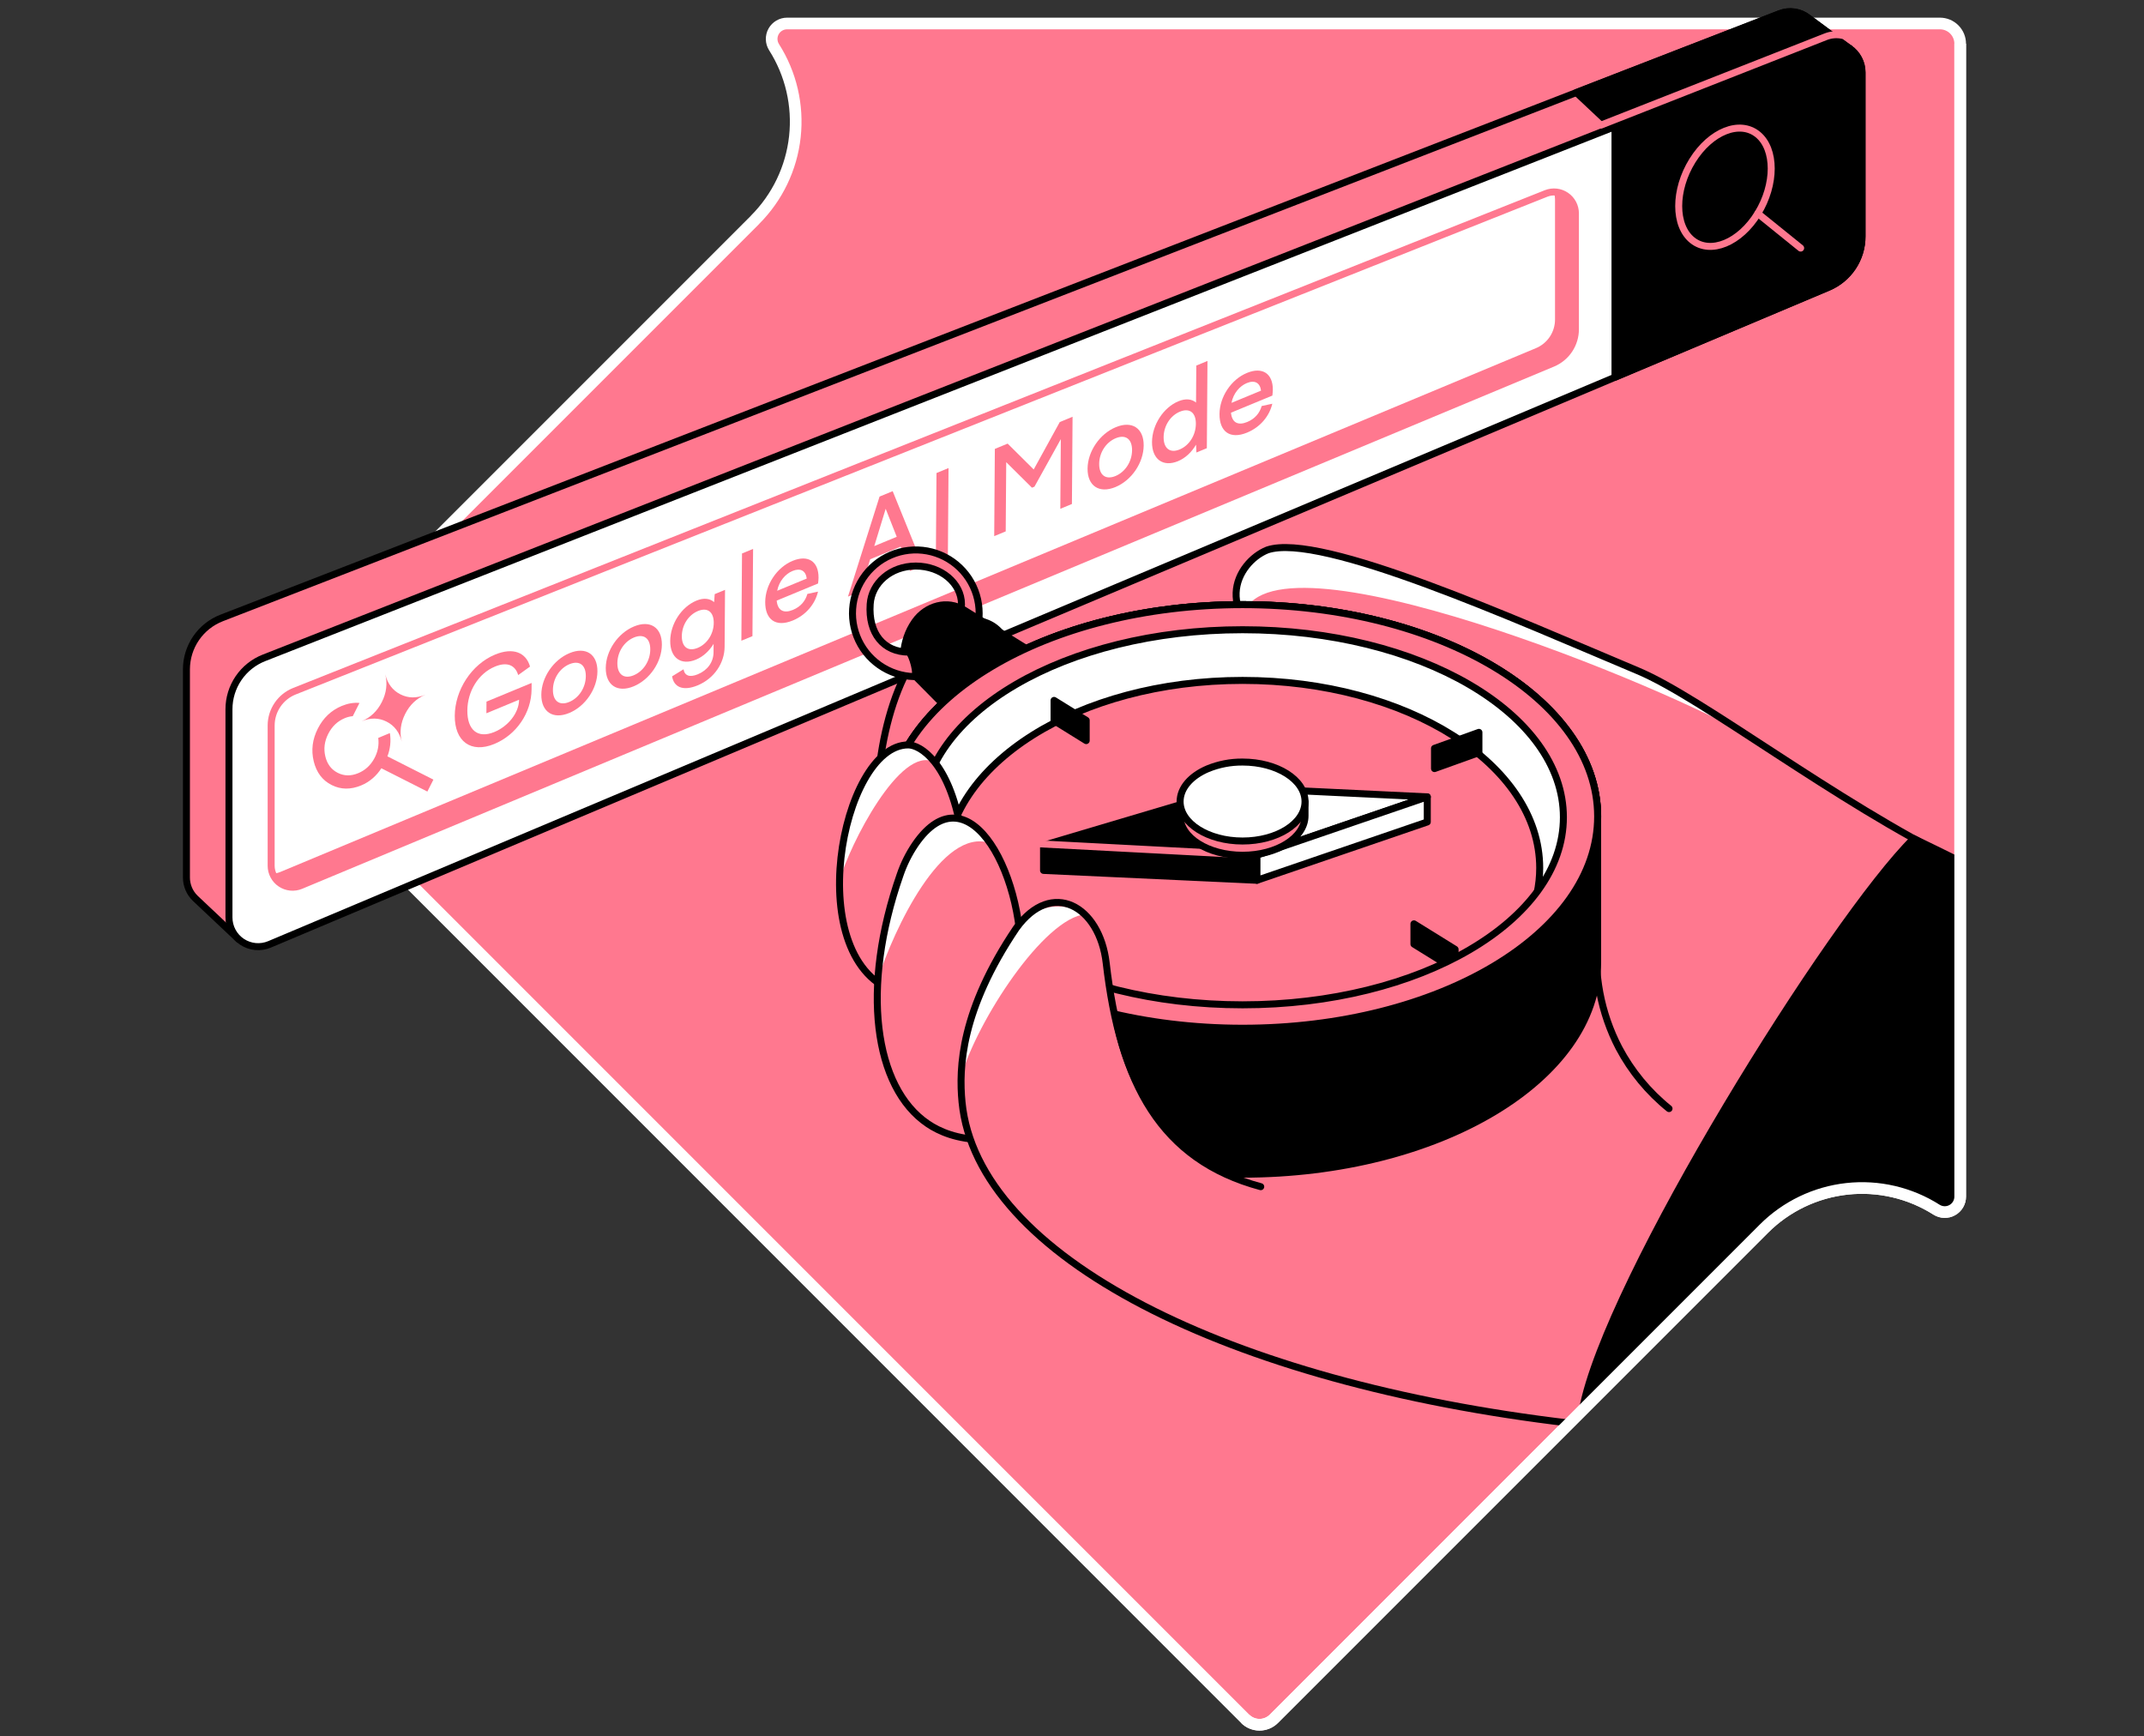
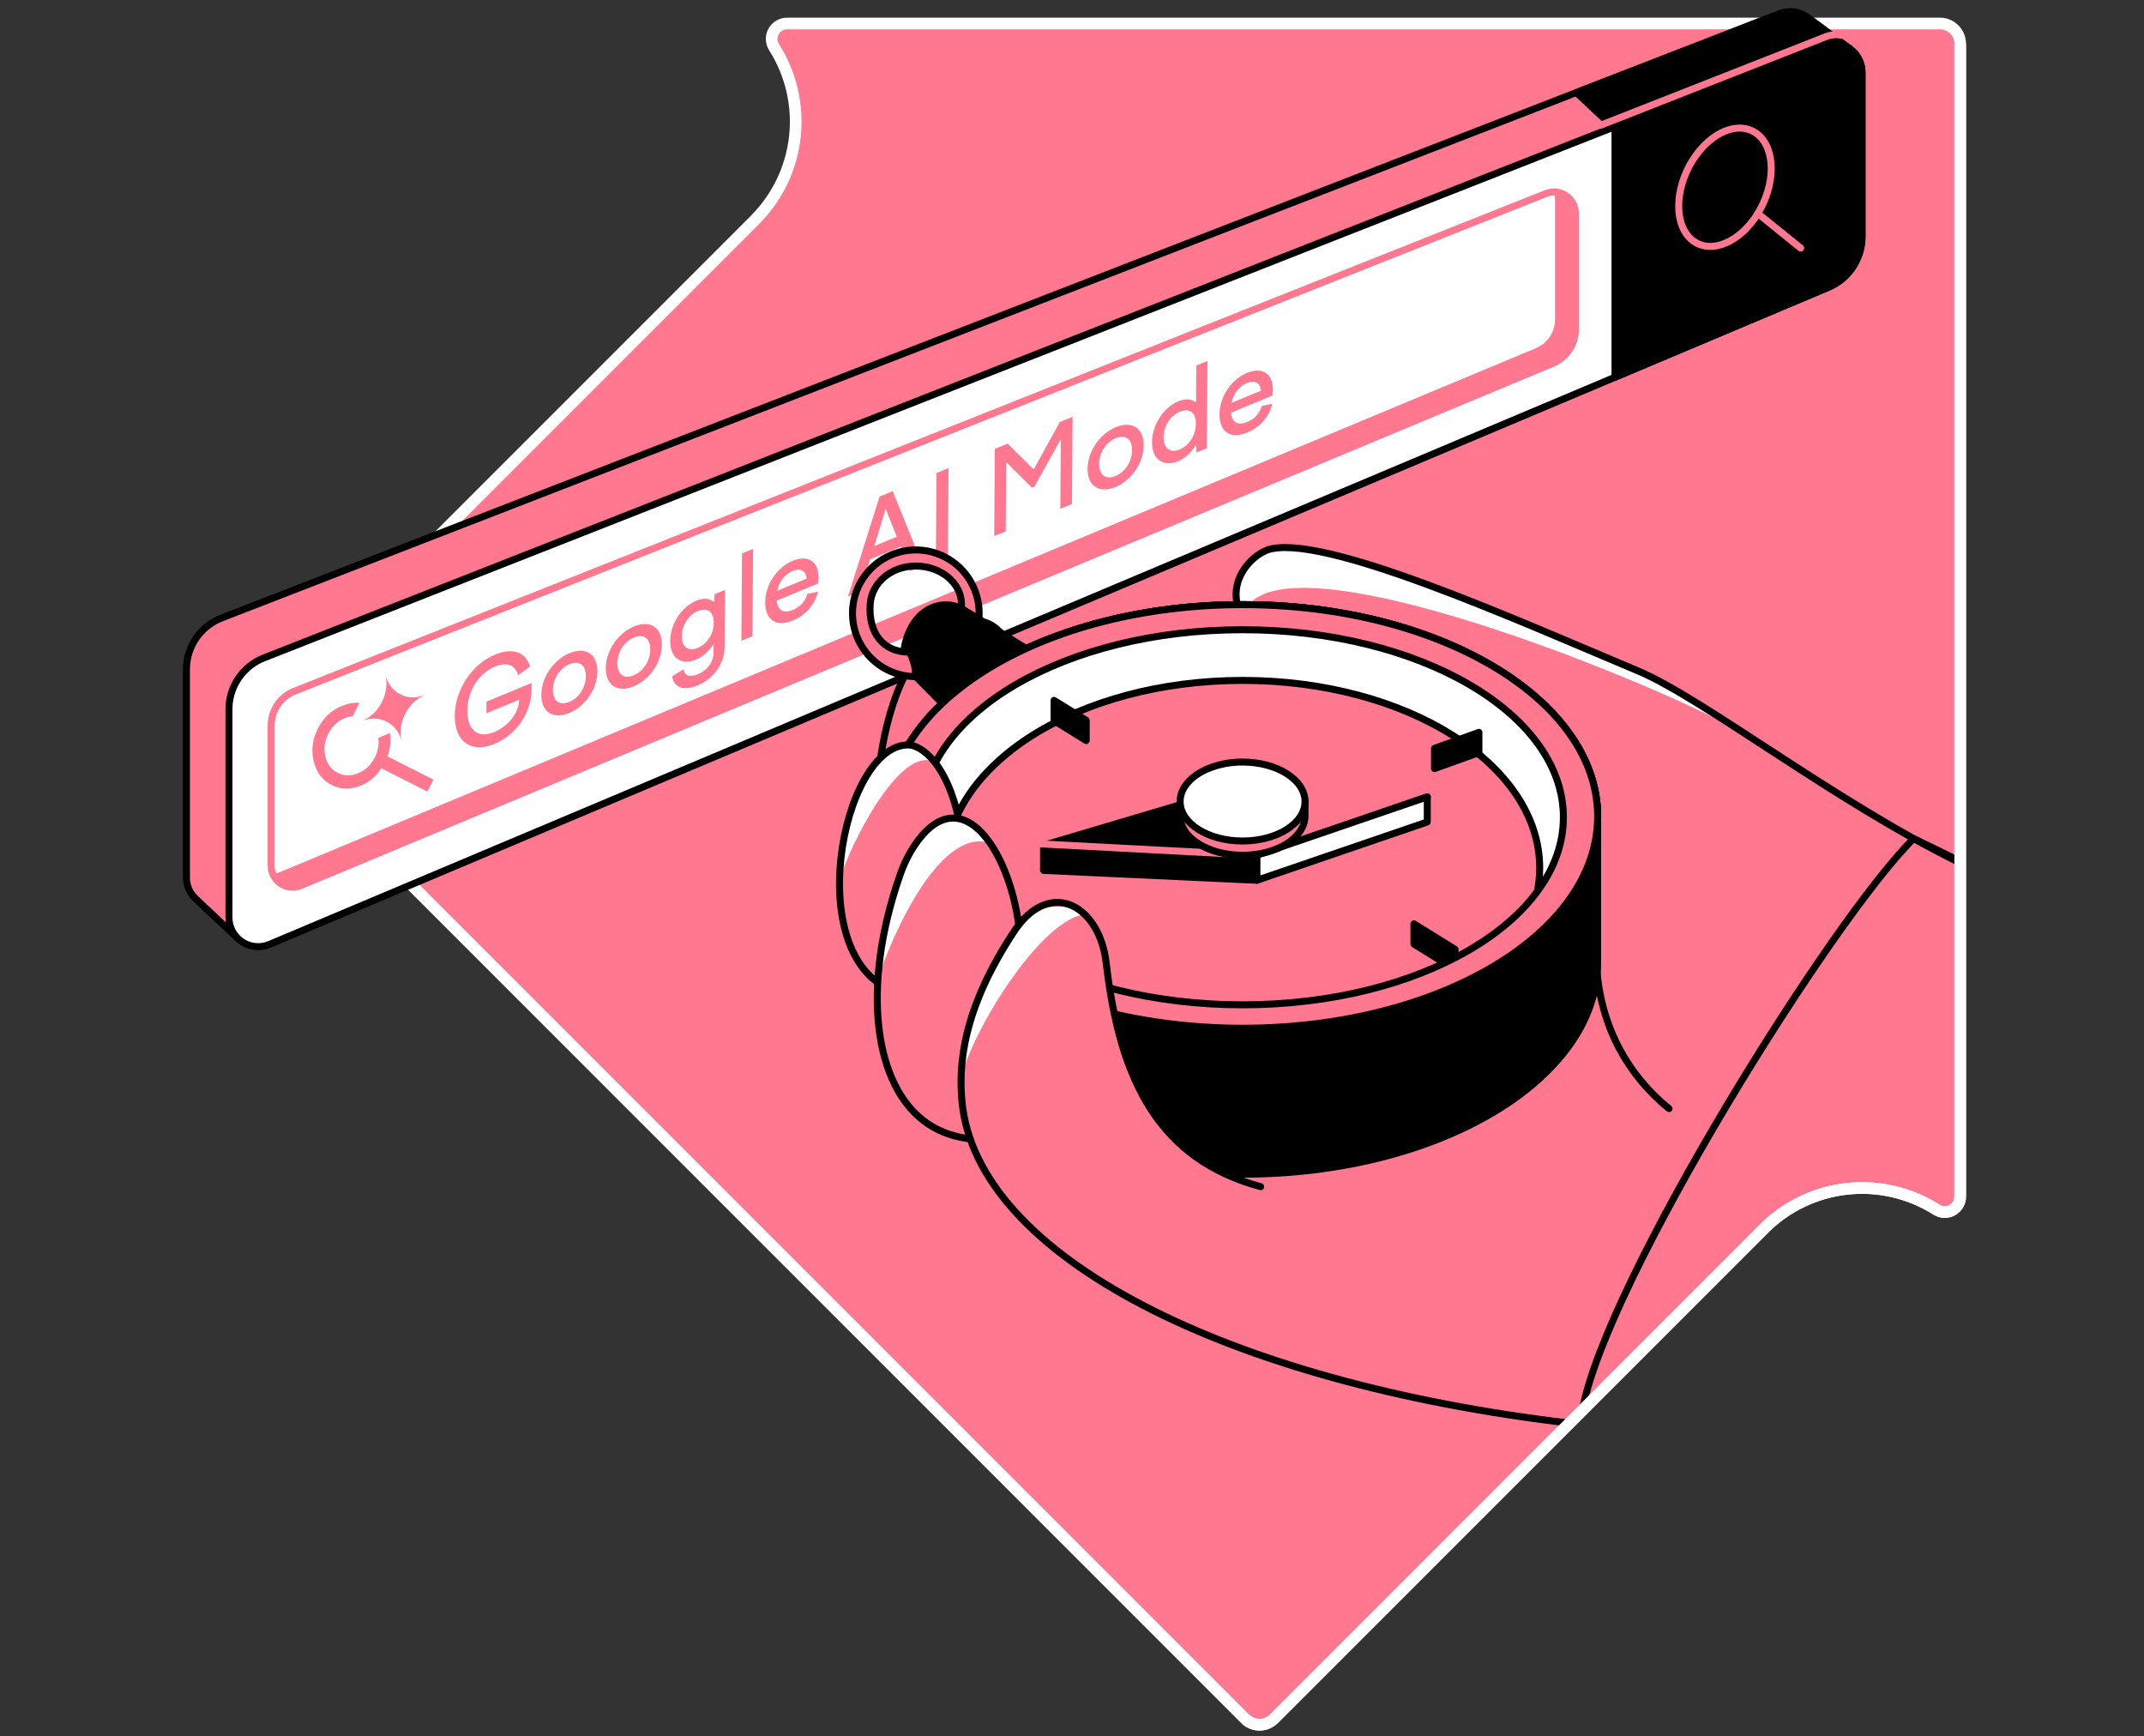
<svg xmlns="http://www.w3.org/2000/svg" width="368" height="298" viewBox="0 0 368 298" fill="none">
  <rect x="0" y="0" width="368" height="298" fill="#333333" stroke="none" />
  <path d="M129.611 37.718L45.497 121.832C45.174 122.154 44.918 122.537 44.743 122.958C44.569 123.379 44.478 123.831 44.478 124.287C44.478 124.743 44.569 125.195 44.743 125.616C44.918 126.037 45.174 126.42 45.497 126.742L213.729 294.985C214.381 295.635 215.264 296 216.185 296C217.107 296 217.99 295.635 218.642 294.985L302.76 210.863C306.594 207.03 311.622 204.619 317.012 204.028C322.402 203.438 327.832 204.704 332.405 207.616C332.807 207.866 333.268 208.003 333.741 208.014C334.213 208.025 334.68 207.91 335.093 207.679C335.506 207.449 335.85 207.112 336.088 206.704C336.327 206.295 336.452 205.831 336.45 205.358V7.503C336.449 6.582 336.081 5.698 335.429 5.048C334.777 4.397 333.893 4.031 332.971 4.031H135.102C134.629 4.03 134.165 4.156 133.757 4.395C133.35 4.634 133.013 4.977 132.783 5.39C132.553 5.803 132.438 6.27 132.449 6.742C132.46 7.214 132.598 7.675 132.847 8.077C135.76 12.65 137.025 18.08 136.434 23.469C135.843 28.858 133.431 33.885 129.596 37.718" fill="#FF788F" />
  <path d="M129.611 37.718L45.497 121.832C45.174 122.154 44.918 122.537 44.743 122.958C44.569 123.379 44.478 123.831 44.478 124.287C44.478 124.743 44.569 125.195 44.743 125.616C44.918 126.037 45.174 126.42 45.497 126.742L213.729 294.985C214.381 295.635 215.264 296 216.185 296C217.107 296 217.99 295.635 218.642 294.985L302.76 210.863C306.594 207.03 311.622 204.619 317.012 204.028C322.402 203.438 327.832 204.704 332.405 207.616C332.807 207.866 333.268 208.003 333.741 208.014C334.213 208.025 334.68 207.91 335.093 207.679C335.506 207.449 335.85 207.112 336.088 206.704C336.327 206.295 336.452 205.831 336.45 205.358V7.503C336.449 6.582 336.081 5.698 335.429 5.048C334.777 4.397 333.893 4.031 332.971 4.031H135.102C134.629 4.03 134.165 4.156 133.757 4.395C133.35 4.634 133.013 4.977 132.783 5.39C132.553 5.803 132.438 6.27 132.449 6.742C132.46 7.214 132.598 7.675 132.847 8.077C135.76 12.65 137.025 18.08 136.434 23.469C135.843 28.858 133.431 33.885 129.596 37.718" stroke="white" stroke-width="2" stroke-miterlimit="10" />
  <path d="M317.456 8.323L310.376 3.078C309.695 2.537 308.884 2.184 308.023 2.055C307.163 1.926 306.284 2.025 305.474 2.343L38.046 106.051C36.266 106.741 34.736 107.953 33.657 109.528C32.578 111.104 32 112.968 32 114.877V150.591C31.998 151.264 32.134 151.93 32.398 152.549C32.663 153.168 33.05 153.727 33.537 154.191V154.191L40.955 161.182L47.99 155.603L46.001 152.271L306.478 43.867C308.204 43.148 309.679 41.934 310.717 40.379C311.754 38.823 312.307 36.995 312.307 35.125V12.239L317.456 8.323Z" fill="#FF788F" stroke="black" stroke-width="1.2" stroke-linecap="round" stroke-linejoin="round" />
  <path d="M313.807 49.313L46.258 162.076C45.496 162.396 44.666 162.524 43.843 162.447C43.02 162.369 42.229 162.089 41.54 161.632C40.851 161.175 40.286 160.554 39.895 159.826C39.505 159.097 39.3 158.283 39.3 157.457V121.732C39.297 119.828 39.868 117.968 40.939 116.393C42.009 114.819 43.53 113.603 45.302 112.906L312.752 7.752C313.512 7.453 314.333 7.345 315.145 7.435C315.956 7.526 316.733 7.814 317.408 8.274C318.083 8.733 318.636 9.351 319.018 10.073C319.399 10.795 319.599 11.599 319.599 12.415V40.575C319.602 42.44 319.053 44.264 318.023 45.819C316.992 47.373 315.526 48.589 313.807 49.313V49.313Z" fill="white" stroke="black" stroke-width="1.2" stroke-linecap="round" stroke-linejoin="round" />
  <path d="M46.541 124.52V148.593C46.542 149.197 46.692 149.791 46.977 150.324C47.262 150.856 47.674 151.31 48.176 151.645C48.678 151.981 49.254 152.187 49.855 152.247C50.456 152.307 51.062 152.218 51.62 151.988L266.51 62.357C267.665 61.875 268.651 61.061 269.345 60.02C270.039 58.978 270.409 57.754 270.408 56.502V36.607C270.406 36.009 270.258 35.42 269.977 34.892C269.696 34.364 269.291 33.913 268.796 33.577C268.301 33.241 267.732 33.031 267.137 32.965C266.543 32.899 265.941 32.979 265.385 33.198L50.539 118.625C49.359 119.094 48.347 119.907 47.635 120.958C46.922 122.009 46.541 123.25 46.541 124.52V124.52Z" stroke="#FF788F" stroke-width="1.2" stroke-linecap="round" stroke-linejoin="round" />
  <path d="M73.355 135.847L65.457 131.85C65.061 132.477 64.569 133.048 63.98 133.562C63.392 134.076 62.732 134.486 62.001 134.79C60.189 135.543 58.494 135.521 56.917 134.722C55.339 133.924 54.317 132.572 53.851 130.666C53.386 128.76 53.619 126.886 54.551 125.044C55.483 123.202 56.855 121.904 58.666 121.151C59.182 120.937 59.694 120.786 60.204 120.699C60.714 120.613 61.213 120.593 61.7 120.641L60.552 122.91C60.319 122.929 60.09 122.967 59.865 123.022C59.641 123.077 59.412 123.152 59.179 123.249C57.933 123.767 56.986 124.667 56.337 125.948C55.689 127.229 55.525 128.525 55.846 129.836C56.166 131.148 56.875 132.081 57.972 132.636C59.069 133.191 60.241 133.21 61.488 132.691C62.651 132.208 63.555 131.393 64.2 130.249C64.845 129.104 65.087 127.901 64.924 126.639L66.919 125.81C67.032 126.495 67.048 127.181 66.969 127.869C66.89 128.557 66.732 129.201 66.494 129.801L74.392 133.798L73.355 135.847ZM68.953 127.276C68.559 125.667 67.694 124.524 66.357 123.847C65.02 123.171 63.586 123.15 62.057 123.786C63.586 123.15 64.746 122.052 65.536 120.49C66.326 118.929 66.525 117.344 66.132 115.735C66.525 117.344 67.39 118.486 68.727 119.163C70.065 119.84 71.498 119.86 73.027 119.225C71.498 119.86 70.338 120.959 69.548 122.52C68.758 124.082 68.559 125.667 68.953 127.276Z" fill="#FF788F" />
  <path d="M313.808 49.313L277.201 64.74V21.742L312.752 7.767C313.512 7.468 314.333 7.359 315.145 7.45C315.957 7.541 316.734 7.829 317.409 8.288C318.084 8.748 318.636 9.366 319.018 10.088C319.4 10.809 319.6 11.614 319.6 12.43V40.59C319.599 42.452 319.049 44.273 318.019 45.825C316.989 47.376 315.524 48.59 313.808 49.313V49.313Z" fill="black" stroke="black" stroke-width="1.2" stroke-linecap="round" stroke-linejoin="round" />
  <path d="M301.716 23.081C304.783 25.59 304.783 31.643 301.716 36.637C298.649 41.631 293.625 43.727 290.488 41.241C287.351 38.755 287.351 32.606 290.488 27.568C293.625 22.53 298.634 20.559 301.716 23.081Z" stroke="#FF788F" stroke-width="1.2" stroke-linecap="round" stroke-linejoin="round" />
  <path d="M301.715 36.637L309.067 42.576" stroke="#FF788F" stroke-width="1.2" stroke-linecap="round" stroke-linejoin="round" />
  <path d="M312.3 12.239L317.448 8.337L310.369 3.093C309.688 2.552 308.877 2.199 308.016 2.07C307.156 1.941 306.277 2.04 305.467 2.357L270.574 15.887L277.83 22.706L312.292 13.762L312.3 12.239Z" fill="black" stroke="black" stroke-width="1.2" stroke-linecap="round" stroke-linejoin="round" />
  <path d="M274.825 21.459L313.351 6.311C314.273 5.943 315.284 5.86 316.253 6.072" stroke="#FF788F" stroke-width="1.2" stroke-linecap="round" stroke-linejoin="round" />
  <path d="M266.66 32.94C266.824 33.364 266.908 33.814 266.907 34.268V54.833C266.908 55.884 266.597 56.912 266.015 57.787C265.432 58.662 264.604 59.345 263.634 59.75L48.126 149.642C47.704 149.818 47.252 149.914 46.795 149.925C46.973 150.38 47.239 150.795 47.579 151.146C47.919 151.497 48.325 151.776 48.775 151.968C49.224 152.16 49.707 152.261 50.195 152.264C50.684 152.268 51.168 152.174 51.62 151.988L266.51 62.357C267.665 61.875 268.651 61.061 269.345 60.02C270.038 58.978 270.408 57.754 270.408 56.502V36.607C270.407 36.119 270.308 35.636 270.118 35.186C269.928 34.737 269.651 34.33 269.302 33.988C268.954 33.647 268.54 33.379 268.087 33.199C267.633 33.019 267.148 32.931 266.66 32.94V32.94Z" fill="#FF788F" />
  <path d="M150.573 138.087L169.873 133.232C175.426 120.876 176.493 104.665 164.945 106.61C155.38 108.96 150.573 125.263 150.573 138.087Z" fill="#FF788F" stroke="black" stroke-width="1.2" stroke-linecap="round" stroke-linejoin="round" />
-   <path d="M221.842 112.965C206.969 105.713 212.368 96.456 217.517 94.389C226.637 91.271 260.14 106.316 281.169 115.149C292.311 119.823 314.95 137.582 336.5 148.131C336.5 154 336.5 159.5 336.5 170.5C323.698 189.745 326.802 185.244 314 204.5" fill="#FF788F" />
  <path d="M300.38 126.476C300.38 126.476 286.733 117.54 281.169 115.149C260.206 106.139 226.637 91.271 217.517 94.389C214.236 95.721 210.86 99.95 212.699 104.727C212.939 105.114 213.134 105.528 213.28 105.959V105.959C216.947 89.288 287.354 118.411 300.38 126.476Z" fill="white" />
  <path d="M221.842 112.965C206.969 105.713 212.368 96.456 217.517 94.389C226.637 91.271 260.14 106.316 281.169 115.149C292.265 119.804 314.764 137.435 336.233 148" stroke="black" stroke-width="1.2" stroke-linecap="round" stroke-linejoin="round" />
  <path d="M257.441 140.117C246.338 133.155 230.657 128.819 213.277 128.819C195.896 128.819 180.215 133.155 169.112 140.117H152.328V165.165C152.328 185.241 179.615 201.515 213.277 201.515C246.938 201.515 274.222 185.241 274.222 165.165V140.117H257.441Z" fill="black" stroke="black" stroke-width="1.2" stroke-linecap="round" stroke-linejoin="round" />
  <path d="M213.277 103.768C179.615 103.768 152.328 120.045 152.328 140.117C152.328 149.896 158.804 158.77 169.333 165.305C164.85 160.524 204.178 189.893 257.228 165.305C267.76 158.77 274.233 149.896 274.233 140.117C274.222 120.045 246.938 103.768 213.277 103.768Z" fill="#FF788F" stroke="black" stroke-width="1.2" stroke-linecap="round" stroke-linejoin="round" />
  <path d="M173.867 123.233C172.728 123.233 171.612 122.914 170.646 122.31L155.659 115.183C154.895 114.517 154.523 110.222 157.042 106.669C159.002 103.908 162.603 102.907 165.479 104.691L177.104 111.903C178.237 112.605 179.11 113.658 179.59 114.901C180.071 116.144 180.133 117.511 179.767 118.792C179.401 120.074 178.627 121.202 177.562 122.004C176.498 122.806 175.2 123.239 173.867 123.237V123.233Z" fill="black" stroke="black" stroke-width="1.2" stroke-linecap="round" stroke-linejoin="round" />
  <path d="M214.059 74.24C211.107 75.461 209.296 74.06 209.318 71.065C209.34 68.111 211.312 65.126 214.024 64.004C216.662 62.913 218.492 64.087 218.472 66.901C218.47 67.201 218.43 67.556 218.391 67.89L211.288 70.828C211.459 72.588 212.541 73.056 214.072 72.423C215.419 71.866 216.217 70.879 216.557 69.684L218.381 69.288C217.868 71.47 216.272 73.324 214.059 74.24ZM214.011 65.741C212.793 66.245 211.699 67.473 211.374 69.14L216.447 67.042C216.274 65.681 215.358 65.184 214.011 65.741Z" fill="#FF788F" />
  <path d="M207.144 76.919L205.354 77.659L205.291 76.312C204.545 77.596 203.453 78.625 202.198 79.144C199.634 80.204 197.713 78.829 197.734 75.855C197.756 72.9 199.709 69.923 202.274 68.862C203.51 68.351 204.557 68.475 205.289 69.088L205.335 62.739L207.254 61.946L207.144 76.919ZM202.518 70.652C200.876 71.331 199.741 73.094 199.727 75.031C199.713 76.967 200.828 77.819 202.47 77.14C204.131 76.453 205.247 74.678 205.262 72.742C205.276 70.805 204.179 69.965 202.518 70.652Z" fill="#FF788F" />
  <path d="M191.525 73.309C194.311 72.157 196.324 73.494 196.303 76.449C196.281 79.423 194.235 82.439 191.45 83.591C188.682 84.735 186.65 83.406 186.672 80.432C186.694 77.477 188.758 74.454 191.525 73.309ZM191.511 75.206C189.832 75.9 188.679 77.671 188.665 79.608C188.65 81.544 189.785 82.389 191.463 81.694C193.142 81 194.296 79.209 194.31 77.273C194.324 75.336 193.19 74.512 191.511 75.206Z" fill="#FF788F" />
  <path d="M170.648 92.013L170.758 77.04L172.954 76.132L177.427 80.571L181.902 72.431L184.097 71.523L183.987 86.496L181.994 87.321L182.082 75.362L177.553 83.525L177.128 83.7L172.71 79.318L172.622 91.197L170.648 92.013Z" fill="#FF788F" />
  <path d="M160.631 96.155L160.741 81.182L162.807 80.327L162.697 95.3L160.631 96.155Z" fill="#FF788F" />
  <path d="M145.547 102.394L150.97 85.223L153.221 84.293L158.406 97.076L156.21 97.984L154.585 93.819L149.364 95.978L147.65 101.524L145.547 102.394ZM150.061 93.72L153.917 92.125L152.021 87.316L150.061 93.72Z" fill="#FF788F" />
  <path d="M136.083 106.488C133.131 107.709 131.32 106.308 131.342 103.313C131.364 100.359 133.335 97.374 136.048 96.252C138.686 95.161 140.516 96.335 140.496 99.15C140.493 99.449 140.454 99.804 140.415 100.138L133.312 103.076C133.483 104.836 134.565 105.304 136.096 104.671C137.443 104.114 138.241 103.127 138.581 101.932L140.405 101.536C139.892 103.718 138.296 105.572 136.083 106.488ZM136.035 97.989C134.817 98.493 133.723 99.721 133.398 101.388L138.471 99.29C138.297 97.929 137.382 97.432 136.035 97.989Z" fill="#FF788F" />
  <path d="M127.251 109.962L127.361 94.989L129.262 94.203L129.151 109.176L127.251 109.962Z" fill="#FF788F" />
  <path d="M115.038 109.997C115.059 107.062 116.975 104.14 119.54 103.079C120.794 102.56 121.842 102.704 122.573 103.338L122.675 101.962L124.446 101.229L124.374 111.012C124.354 113.787 122.587 116.448 119.746 117.623C117.181 118.684 115.642 117.887 115.361 116.073L117.32 114.865C117.514 115.959 118.357 116.307 119.778 115.719C121.42 115.04 122.46 113.654 122.473 111.957L122.483 110.5C121.739 111.724 120.683 112.698 119.465 113.201C116.901 114.262 115.016 112.911 115.038 109.997ZM117.03 109.173C117.017 111.049 118.114 111.869 119.756 111.19C121.38 110.519 122.496 108.783 122.51 106.906C122.524 105.01 121.426 104.19 119.803 104.861C118.161 105.541 117.044 107.276 117.03 109.173Z" fill="#FF788F" />
  <path d="M108.828 107.51C111.614 106.357 113.627 107.694 113.605 110.649C113.583 113.623 111.538 116.639 108.752 117.791C105.985 118.936 103.953 117.606 103.975 114.632C103.997 111.677 106.061 108.654 108.828 107.51ZM108.814 109.406C107.135 110.1 105.982 111.871 105.967 113.808C105.953 115.744 107.087 116.589 108.766 115.894C110.445 115.2 111.599 113.409 111.613 111.473C111.627 109.536 110.493 108.712 108.814 109.406Z" fill="#FF788F" />
  <path d="M97.766 112.086C100.552 110.934 102.565 112.27 102.543 115.225C102.521 118.2 100.476 121.215 97.69 122.367C94.923 123.512 92.891 122.183 92.913 119.208C92.935 116.253 94.999 113.23 97.766 112.086ZM97.752 113.982C96.073 114.677 94.92 116.447 94.905 118.384C94.891 120.32 96.025 121.165 97.704 120.471C99.383 119.776 100.537 117.986 100.551 116.049C100.565 114.113 99.431 113.288 97.752 113.982Z" fill="#FF788F" />
  <path d="M80.216 121.932C80.191 125.246 81.964 126.822 84.86 125.624C87.222 124.647 89.078 122.347 89.094 120.091L83.486 122.411L83.501 120.414L91.249 117.21L91.241 118.308C91.211 122.36 88.609 126.124 84.845 127.68C80.842 129.336 78.025 127.237 78.057 122.825C78.089 118.433 80.936 114.011 84.976 112.34C88.094 111.051 90.294 111.992 90.976 114.397L88.942 115.855C88.439 114.152 87.046 113.534 84.961 114.397C82.083 115.587 80.24 118.658 80.216 121.932Z" fill="#FF788F" />
  <path d="M172.268 125.263C171.164 125.263 170.381 129.051 169.377 128.426L157.193 116.128C154.317 114.344 155.409 115.499 157.193 112.623C158.977 109.747 161.003 104.937 163.879 106.739L175.504 113.947C176.637 114.65 177.51 115.702 177.99 116.946C178.471 118.189 178.533 119.555 178.167 120.837C177.801 122.119 177.027 123.246 175.962 124.048C174.898 124.85 173.601 125.283 172.268 125.282V125.263Z" fill="black" stroke="black" stroke-width="1.2" stroke-linecap="round" stroke-linejoin="round" />
  <path d="M156.888 116.007C157.624 116.007 156.568 112.167 155.954 111.921C151.658 111.888 149.011 108.718 149.36 103.683C149.606 100.079 152.865 97.144 157.193 97.144C161.522 97.144 165.03 100.086 165.03 103.683C165.028 103.929 165.011 104.175 164.979 104.419C165.15 104.501 165.317 104.593 165.479 104.694L168.013 106.265C168.042 105.934 168.064 105.599 168.064 105.261C168.066 103.123 167.438 101.031 166.258 99.248C165.077 97.466 163.397 96.07 161.428 95.238C159.459 94.405 157.287 94.171 155.186 94.566C153.085 94.961 151.146 95.966 149.614 97.457C148.081 98.948 147.022 100.858 146.569 102.947C146.116 105.037 146.289 107.214 147.067 109.205C147.845 111.197 149.193 112.915 150.943 114.144C152.692 115.374 154.765 116.06 156.903 116.117L156.888 116.007Z" fill="#FF788F" stroke="black" stroke-width="1.2" stroke-linecap="round" stroke-linejoin="round" />
  <path d="M213.277 103.768C179.615 103.768 152.328 120.045 152.328 140.117C152.328 149.896 158.804 158.77 169.333 165.305C164.85 160.524 162.272 154.927 162.272 148.958C162.272 131.18 185.106 116.772 213.277 116.772C241.447 116.772 264.278 131.18 264.278 148.958C264.278 154.927 261.703 160.513 257.217 165.305C267.749 158.77 274.222 149.896 274.222 140.117C274.222 120.045 246.938 103.768 213.277 103.768Z" fill="white" stroke="black" stroke-width="1.2" stroke-linecap="round" stroke-linejoin="round" />
  <path d="M180.921 123.682L186.437 127.102V123.623L180.921 120.203V123.682Z" fill="black" stroke="black" stroke-width="1.2" stroke-linecap="round" stroke-linejoin="round" />
  <path d="M249.751 166.401L242.69 162.024V158.549L249.751 162.925V166.401Z" fill="black" stroke="black" stroke-width="1.2" stroke-linecap="round" stroke-linejoin="round" />
  <path d="M253.844 129.166L246.22 131.905V128.43L253.844 125.687V129.166Z" fill="black" stroke="black" stroke-width="1.2" stroke-linecap="round" stroke-linejoin="round" />
  <path d="M213.277 103.768C179.615 103.768 152.328 120.045 152.328 140.117C152.328 160.189 179.615 176.466 213.277 176.466C246.938 176.466 274.222 160.193 274.222 140.117C274.222 120.041 246.938 103.768 213.277 103.768ZM213.277 172.447C182.859 172.447 158.204 158.038 158.204 140.26C158.204 122.483 182.844 108.074 213.277 108.074C243.709 108.074 268.345 122.487 268.345 140.26C268.345 158.034 243.69 172.447 213.277 172.447Z" fill="#FF788F" stroke="black" stroke-width="1.2" stroke-linecap="round" stroke-linejoin="round" />
  <path d="M179.115 145.075L212.368 135.2L215.744 146.766L179.115 145.075Z" fill="black" stroke="black" stroke-width="1.2" stroke-linecap="round" stroke-linejoin="round" />
-   <path d="M215.744 146.766L212.368 135.2L244.981 136.759L215.744 146.766Z" fill="white" stroke="black" stroke-width="1.2" stroke-linecap="round" stroke-linejoin="round" />
+   <path d="M215.744 146.766L244.981 136.759L215.744 146.766Z" fill="white" stroke="black" stroke-width="1.2" stroke-linecap="round" stroke-linejoin="round" />
  <path d="M179.115 149.381V145.074L215.744 146.766V151.072L179.115 149.381Z" fill="black" stroke="black" stroke-width="1.2" stroke-linecap="round" stroke-linejoin="round" />
  <path d="M215.744 151.073V146.767L244.981 136.76V141.066L215.744 151.073Z" fill="white" stroke="black" stroke-width="1.2" stroke-linecap="round" stroke-linejoin="round" />
  <path d="M177.869 144.791L213.277 146.652" stroke="#FF788F" stroke-width="1.2" stroke-linecap="round" stroke-linejoin="round" />
  <path d="M223.276 137.561C221.728 135.019 217.848 133.232 213.276 133.232C211.221 133.213 209.182 133.607 207.282 134.391C205.473 135.159 204.06 136.273 203.266 137.579H202.556V140.006C202.556 143.746 207.355 146.78 213.276 146.78C219.197 146.78 223.997 143.746 223.997 140.006V137.579L223.276 137.561Z" fill="#FF788F" stroke="black" stroke-width="1.2" stroke-linecap="round" stroke-linejoin="round" />
  <path d="M223.997 137.561C223.997 133.817 219.197 130.783 213.276 130.783C211.221 130.764 209.182 131.158 207.282 131.941C204.428 133.159 202.556 135.222 202.556 137.561C202.556 141.301 207.355 144.335 213.276 144.335C219.197 144.335 223.997 141.301 223.997 137.561Z" fill="white" stroke="black" stroke-width="1.2" stroke-linecap="round" stroke-linejoin="round" />
  <path d="M286.475 190.257C282.936 187.404 280.014 183.862 277.885 179.846C274.765 173.853 273.485 167.072 274.207 160.354" stroke="black" stroke-width="1.2" stroke-linecap="round" stroke-linejoin="round" />
  <path d="M154.17 170.343C137.22 165.305 144.355 127.841 155.891 127.841C157.925 127.841 162.908 130.783 164.946 142.522C163.769 151.017 162.593 159.512 161.419 168.008L154.17 170.343Z" fill="#FF788F" />
  <path d="M155.891 127.841C149.382 127.841 144.278 139.767 144.123 151.069C145.782 145.07 154.542 127.844 160.327 130.783H160.43C158.657 128.573 156.906 127.841 155.891 127.841Z" fill="white" />
  <path d="M154.17 170.343C137.22 165.305 144.355 127.841 155.891 127.841C157.925 127.841 162.908 130.783 164.946 142.522C163.769 151.017 162.593 159.512 161.419 168.008L154.17 170.343Z" stroke="black" stroke-width="1.2" stroke-linecap="round" stroke-linejoin="round" />
  <path d="M168.972 195.616C164.247 195.553 161.194 194.174 159.264 192.872C149.658 186.4 147.573 168.232 155.218 148.072C164.927 128.819 176.486 149.796 175.114 167.195C172.613 177.364 171.484 185.455 168.972 195.616Z" fill="#FF788F" />
  <path d="M155.237 148.071C152.567 155.096 151.085 161.873 150.688 167.997C153.398 159.593 161.643 141.886 169.929 144.692C165.95 138.947 160.338 137.954 155.237 148.071Z" fill="white" />
  <path d="M168.972 195.615C164.247 195.553 161.194 194.174 159.264 192.872C149.992 186.62 147.727 169.497 154.483 150.171C155.112 148.313 155.988 146.548 157.086 144.923C166.35 131.426 176.431 150.885 175.143 167.206C172.613 177.363 171.484 185.454 168.972 195.615Z" stroke="black" stroke-width="1.2" stroke-linecap="round" stroke-linejoin="round" />
  <path d="M218.234 204.1C209.525 202.202 190.321 195.549 189.806 163.197C189.677 155.25 179.115 152.786 174.412 159.307C164.935 173.373 164.534 183.211 165.118 189.172C167.721 215.591 210.454 237.189 269 244.188C273.5 240 272 241 275.5 238.5" fill="#FF788F" />
  <path d="M186.331 156.89C184.407 155.708 182.107 155.3 179.895 155.749C177.682 156.197 175.723 157.469 174.411 159.306C166.979 170.339 165.129 178.768 164.96 184.77C167.703 175.242 179.115 157.589 186.331 156.89Z" fill="white" />
  <path d="M216.395 203.659C199.243 199.04 192.259 185.94 189.868 165.257C188.743 155.53 180.56 150.786 174.422 159.307C164.945 173.374 164.544 183.211 165.129 189.173C167.739 215.665 210.702 237.309 269.5 244.247" stroke="black" stroke-width="1.2" stroke-linecap="round" stroke-linejoin="round" />
-   <path d="M305 208.5L286 227.5C286.048 226.748 271.438 242.885 271.6 242C275.672 219.829 314.571 157.598 328.463 143.912C331.115 145.174 333.8 146.525 336.5 147.844C336 160 336.5 165 336.5 181V207L333.5 208L328.5 205.5L323 204H314.5L305 208.5Z" fill="black" />
  <path d="M336 147.599C333.469 146.358 330.951 145.096 328.463 143.912C314.572 157.598 275.672 219.829 271.601 242" stroke="black" stroke-width="1.2" stroke-linecap="round" stroke-linejoin="round" />
  <path d="M135.102 4.031C134.629 4.03 134.165 4.156 133.757 4.395C133.35 4.634 133.013 4.977 132.783 5.39C132.553 5.803 132.438 6.27 132.449 6.742C132.46 7.214 132.598 7.675 132.847 8.077C135.76 12.65 137.025 18.08 136.434 23.469C135.843 28.858 133.431 33.885 129.596 37.718" stroke="white" stroke-width="1.2" stroke-miterlimit="10" />
  <path d="M213.729 294.984C214.381 295.634 215.265 296 216.186 296C217.107 296 217.99 295.634 218.642 294.984L302.76 210.862C306.595 207.029 311.622 204.618 317.012 204.027C322.402 203.437 327.832 204.703 332.405 207.615C332.807 207.865 333.268 208.002 333.741 208.013C334.213 208.024 334.681 207.909 335.093 207.678C335.506 207.448 335.85 207.111 336.089 206.703C336.327 206.295 336.452 205.83 336.451 205.357V7.502" stroke="white" stroke-width="2" stroke-miterlimit="10" />
</svg>